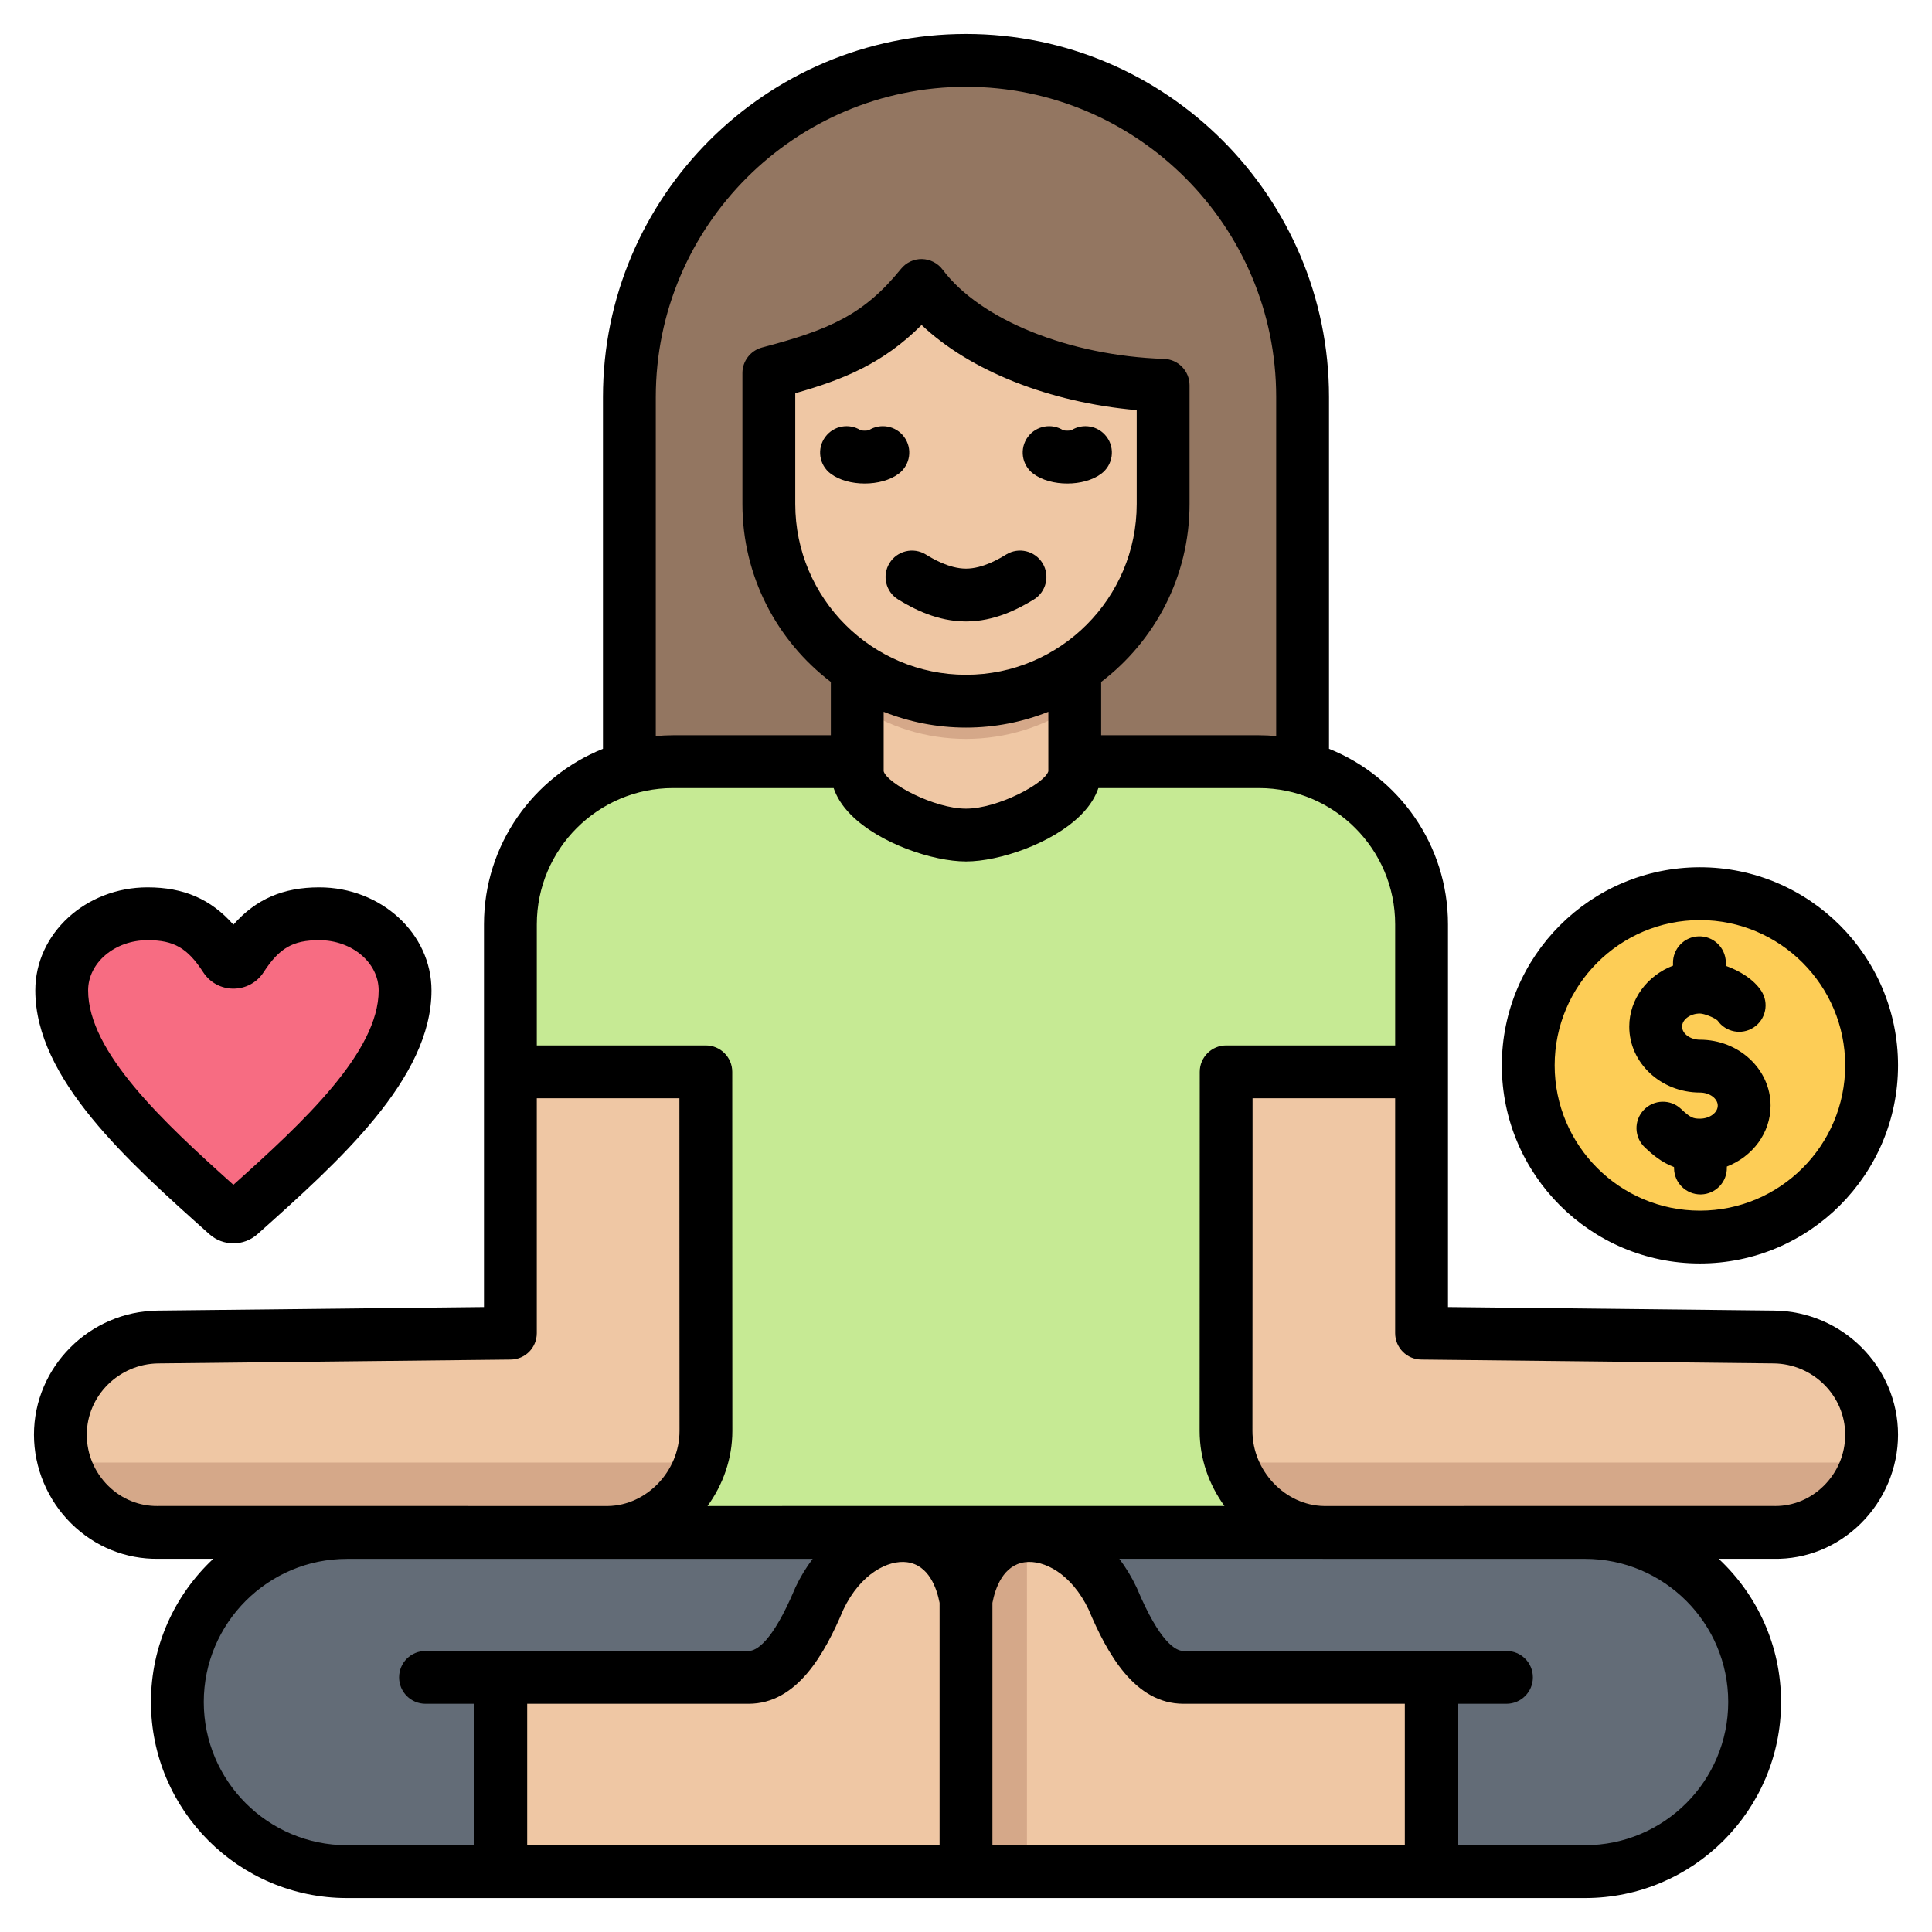
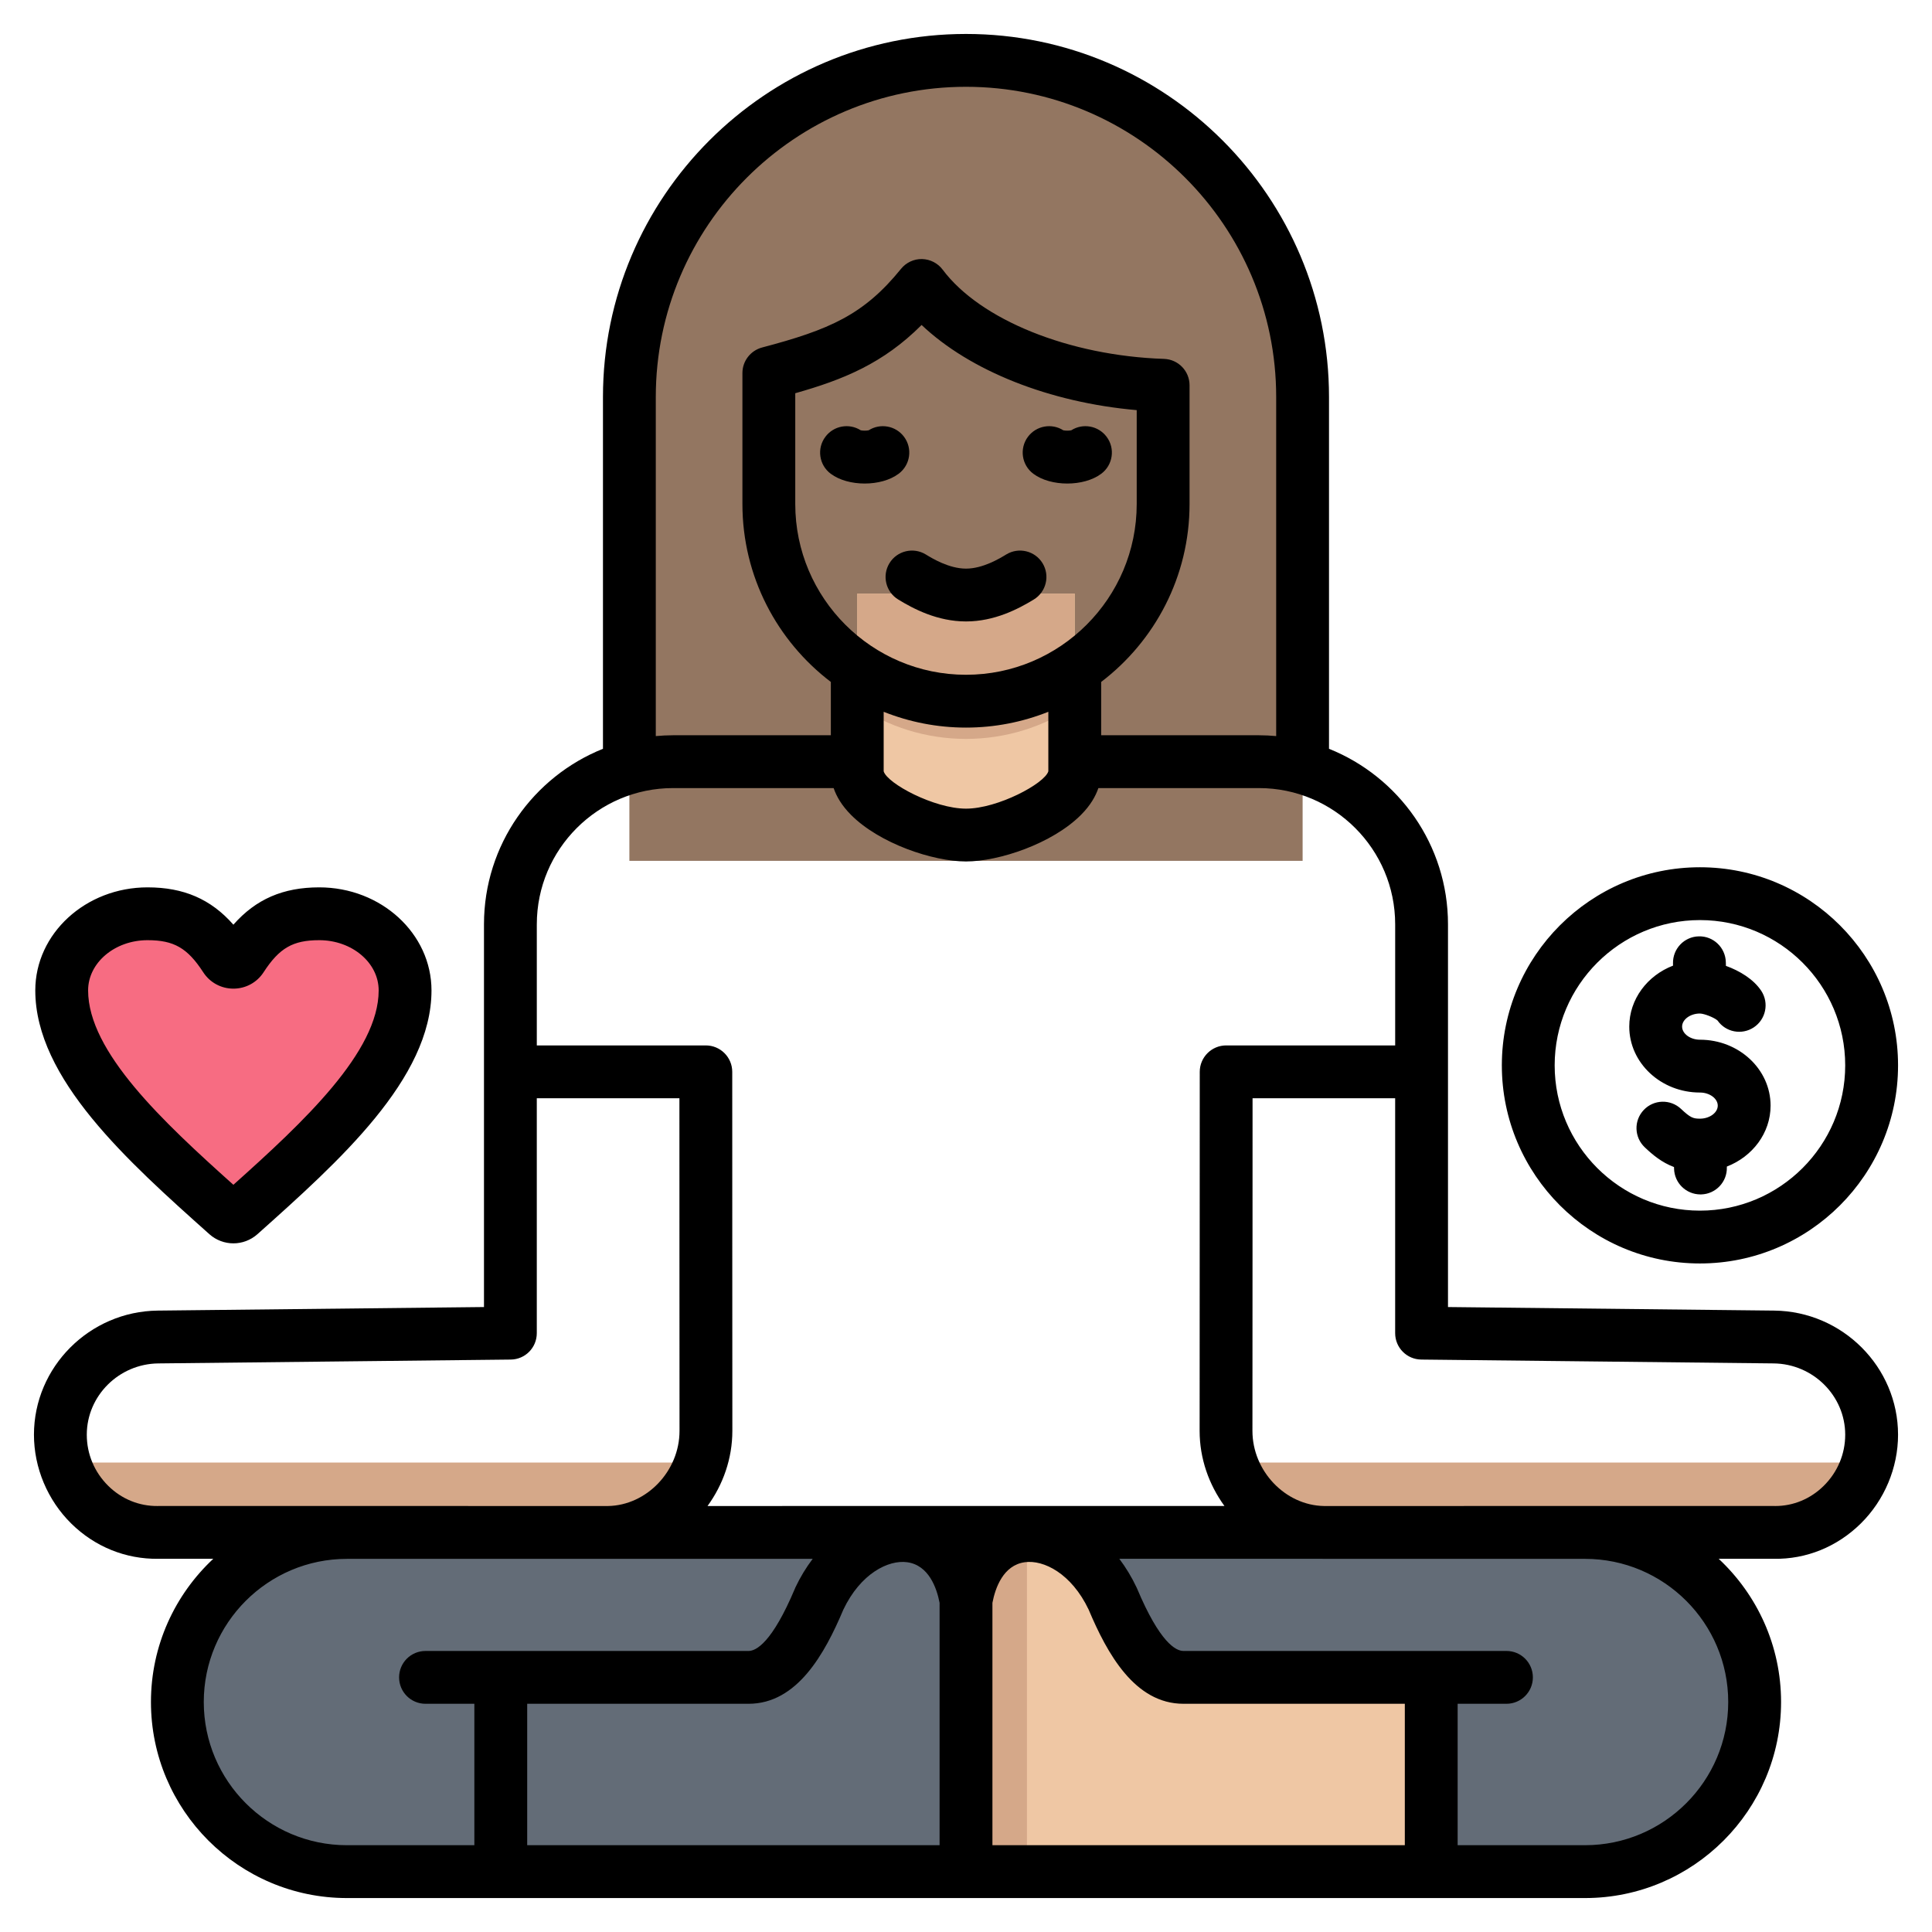
<svg xmlns="http://www.w3.org/2000/svg" id="Layer_1" enable-background="new 0 0 512 512" height="512" viewBox="0 0 512 512" width="512">
  <g>
    <g>
      <g clip-rule="evenodd" fill-rule="evenodd">
        <path d="m256 16c49.063 0 89.208 40.145 89.208 89.207v122.933h-178.416v-122.932c0-49.064 40.144-89.208 89.208-89.208z" fill="#937661" />
-         <path d="m159.487 424.318 191.013.926v-107.53h26.234v-72.763c0-23.705-19.395-43.101-43.101-43.101h-155.266c-23.706 0-43.101 19.395-43.101 43.101v72.763h24.221z" fill="#c6ea94" />
-         <path d="m350.81 406.108 119.296-.003c14.24.209 25.893-11.652 25.893-25.894 0-14.241-11.654-25.739-25.893-25.893l-93.373-1.013v-69.252h-51.787c0 31.666-.03 63.599-.03 95.145.001 14.241 11.654 26.701 25.894 26.91zm-189.62 0-119.296-.003c-14.241.209-25.894-11.652-25.894-25.894 0-14.241 11.654-25.739 25.893-25.893l93.373-1.013v-69.252h51.787c0 31.666.03 63.599.03 95.145 0 14.241-11.653 26.701-25.893 26.91z" fill="#efc7a4" />
        <path d="m462.522 406.105h7.584.105.59c11.381-.147 20.991-7.995 24.122-18.508h-168.63c3.475 10.392 13.14 18.311 24.447 18.509zm-329.28.002h27.977c11.324-.18 21.007-8.106 24.487-18.51h-168.629c3.194 10.726 13.134 18.68 24.816 18.508z" fill="#d5a889" />
        <path d="m91.946 406.108h328.108c24.72 0 44.946 20.226 44.946 44.946s-20.226 44.946-44.946 44.946h-328.108c-24.721 0-44.946-20.226-44.946-44.946s20.225-44.946 44.946-44.946z" fill="#636c77" />
        <path d="m379.291 496v-51.484h-65.667c-8.649 0-14.55-10.875-18.735-20.813-10.164-21.59-34.81-23.299-38.889.421v71.876z" fill="#efc7a4" />
-         <path d="m132.709 496v-51.484h65.667c8.649 0 14.55-10.875 18.735-20.813 10.164-21.59 34.81-23.299 38.889.421v71.876z" fill="#efc7a4" />
        <path d="m272.148 406.936c-7.532.311-14.196 5.835-16.148 17.188v71.876h16.148z" fill="#d5a889" />
        <path d="m284.82 204.48c.027 8.586-18.435 16.815-28.82 16.815s-28.842-8.224-28.82-16.815v-47.154h57.639v47.154z" fill="#efc7a4" />
        <path d="m284.82 187.085c-8.275 5.51-18.189 8.731-28.82 8.731s-20.545-3.221-28.82-8.731v-29.758h57.639v29.758z" fill="#d5a889" />
-         <path d="m244.214 75.652c12.032 16.076 38.897 25.621 64.032 26.454v31.463c0 28.734-23.511 52.246-52.246 52.246s-52.246-23.511-52.246-52.246v-34.706c17.511-4.627 28.854-8.877 40.46-23.211z" fill="#efc7a4" />
      </g>
      <path clip-rule="evenodd" d="m63.985 253.845c5.058-7.787 10.658-11.681 20.622-11.681 12.558 0 22.75 9.094 22.75 20.3 0 19.797-21.637 39.594-43.81 59.391-.968.864-2.413.864-3.381 0-22.173-19.797-43.81-39.594-43.81-59.391 0-11.206 10.192-20.3 22.75-20.3 9.964 0 15.563 3.893 20.622 11.681.482.742 1.243 1.155 2.128 1.155.886.001 1.647-.413 2.129-1.155z" fill="#f76c82" fill-rule="evenodd" />
      <g>
-         <circle clip-rule="evenodd" cx="450.5" cy="282.334" fill="#fdcd56" fill-rule="evenodd" r="45.5" />
-       </g>
+         </g>
    </g>
    <path clip-rule="evenodd" d="m450.503 289.532c2.56 0 4.72 1.59 4.72 3.468 0 1.882-2.16 3.459-4.72 3.459-1.802 0-2.532-.249-5.011-2.588-2.809-2.649-7.242-2.522-9.891.292-2.659 2.809-2.532 7.237.292 9.901 2.056 1.948 4.447 3.976 7.736 5.218l.014.419c.09 3.811 3.209 6.833 6.988 6.833h.184c3.858-.094 6.917-3.303 6.818-7.171v-.212c6.79-2.63 11.59-8.879 11.59-16.149 0-9.642-8.399-17.467-18.719-17.467-2.564 0-4.729-1.595-4.729-3.473s2.165-3.468 4.715-3.468c1.172.019 3.854 1.087 4.682 1.859 2.16 3.091 6.399 3.91 9.571 1.83 3.228-2.122 4.132-6.461 2.009-9.703-2.033-3.078-5.731-5.308-9.369-6.616l-.023-.993c-.099-3.859-3.298-6.931-7.166-6.828-3.863.089-6.922 3.298-6.833 7.167l.01.593c-6.799 2.616-11.599 8.879-11.599 16.159-.002 9.63 8.397 17.47 18.731 17.47zm-38.501-7.2c0-21.222 17.269-38.501 38.5-38.501 21.227 0 38.496 17.279 38.496 38.501 0 21.226-17.269 38.5-38.496 38.5-21.231.001-38.5-17.273-38.5-38.5zm-13.999 0c0-28.944 23.546-52.5 52.499-52.5 28.949 0 52.5 23.556 52.5 52.5 0 28.948-23.551 52.499-52.5 52.499-28.952 0-52.499-23.551-52.499-52.499zm-374.653-19.862c0 16.272 19.862 34.821 38.501 51.511 18.648-16.69 38.5-35.24 38.5-51.511 0-7.341-7.058-13.312-15.749-13.312-6.993 0-10.573 2.07-14.752 8.503-1.76 2.72-4.748 4.339-7.999 4.339-3.242 0-6.23-1.619-7.99-4.339-4.179-6.433-7.769-8.503-14.761-8.503-8.678 0-15.75 5.971-15.75 13.312zm-13.999 0c0-15.062 13.35-27.311 29.749-27.311 9.562 0 16.78 3.101 22.751 9.891 5.98-6.79 13.199-9.891 22.751-9.891 16.408 0 29.748 12.249 29.748 27.311 0 23.401-24.506 45.291-46.137 64.611-1.812 1.609-4.089 2.419-6.362 2.419-2.268 0-4.541-.809-6.352-2.419-21.628-19.32-46.148-41.21-46.148-64.611zm479.648 117.742c0 5.12-2.028 9.938-5.708 13.566-3.491 3.444-8.042 5.331-12.823 5.331-.118 0-.235 0-.367-.01l-119.238.01c-10.272-.179-18.954-9.289-18.954-19.909 0-15.759.009-31.612.023-47.479.009-13.562.009-27.132.009-40.67h37.79v62.249c0 3.84 3.087 6.96 6.926 6.997l93.371 1.021c10.463.114 18.971 8.593 18.971 18.894zm-68.946 32.9h-69.242c-.042 0-.07 0-.113 0-.057 0-.127-.014-.198-.014h-53.869c1.727 2.301 3.28 4.842 4.588 7.623.043.09.08.179.122.268 6.047 14.38 10.291 16.531 12.277 16.531h85.612c3.868 0 6.997 3.129 6.997 7.001 0 3.859-3.129 6.997-6.997 6.997h-12.94v37.479h33.762c20.93 0 37.945-17.02 37.945-37.95.002-20.919-17.014-37.935-37.944-37.935zm-328.111 75.887h33.767v-37.479h-12.949c-3.868 0-6.997-3.139-6.997-6.997 0-3.872 3.129-7.001 6.997-7.001h85.612c1.991 0 6.23-2.151 12.291-16.531.028-.09.071-.179.108-.268 1.308-2.781 2.861-5.322 4.597-7.609h-54.179-69.247c-20.921 0-37.941 17.015-37.941 37.936.001 20.929 17.02 37.949 37.941 37.949zm69.19-89.89-119.243-.01c-.028 0-.071 0-.099.01-4.87.052-9.529-1.821-13.091-5.331-3.68-3.628-5.699-8.446-5.699-13.566 0-10.301 8.508-18.78 18.968-18.893l93.371-1.021c3.84-.037 6.917-3.157 6.917-6.997v-62.249h37.795c0 13.538.009 27.109.009 40.67.009 15.867.019 31.72.019 47.479.002 10.619-8.67 19.729-18.947 19.908zm62.367 27.452c4.56-9.581 11.942-13.232 16.893-12.559 5.75.776 7.849 6.837 8.606 10.757v64.24h-109.286v-37.479h58.659c12.908-.001 20.211-13.308 25.128-24.959zm148.793 24.958v37.479h-109.29v-64.231c.748-3.919 2.851-9.99 8.597-10.766 4.96-.682 12.333 2.969 16.902 12.559 4.908 11.651 12.22 24.958 25.118 24.958h58.673zm-230.034-206.568v32.096h44.792c3.868 0 7.002 3.143 7.002 7.002 0 15.853.009 31.762.009 47.662.009 15.867.019 31.729.019 47.488 0 7.341-2.47 14.258-6.578 19.909l136.987-.01c-4.108-5.651-6.578-12.559-6.578-19.9 0-15.759.009-31.621.019-47.488.014-15.9.014-31.809.014-47.662 0-3.858 3.139-7.002 6.997-7.002h44.792v-32.096c0-19.9-16.192-36.101-36.101-36.101h-42.552c-.729 2.15-2.108 4.597-4.607 7.1-7.604 7.628-21.744 12.347-30.473 12.347-8.738 0-22.869-4.719-30.468-12.338-2.499-2.513-3.882-4.95-4.611-7.11h-42.561c-19.901.003-36.102 16.204-36.102 36.103zm158.981-111.384v-24.878c-23.128-2.028-44.18-10.418-57.008-22.567-10.22 10.23-20.789 14.497-33.48 18.088v29.358c0 24.953 20.3 45.253 45.248 45.253 24.954-.001 45.24-20.301 45.24-45.254zm-23.42 70.832c-.941 3.223-13.378 9.9-21.819 9.9-8.446 0-20.902-6.677-21.819-9.9v-15.768c6.757 2.691 14.112 4.188 21.819 4.188 7.703 0 15.062-1.496 21.819-4.188zm-104.029-9.331v-89.857c0-45.333 36.882-82.21 82.21-82.21s82.201 36.877 82.201 82.21v89.857c-1.501-.136-3.031-.217-4.569-.217h-41.813v-14.13c14.225-10.832 23.424-27.932 23.424-47.154v-31.457c0-3.783-2.992-6.87-6.762-7.002-25.132-.828-48.702-10.338-58.668-23.65-1.294-1.727-3.313-2.757-5.473-2.809-2.15-.043-4.207.922-5.567 2.602-9.863 12.178-18.935 16.121-36.811 20.836-3.073.823-5.214 3.6-5.214 6.771v34.708c0 19.222 9.204 36.322 23.434 47.154v14.13h-41.823c-1.539.002-3.058.082-4.569.218zm329.212 185.144c0 8.766-3.604 17.349-9.882 23.537-6.24 6.15-14.418 9.501-23.062 9.35h-14.587c10.159 9.491 16.53 22.991 16.53 37.95 0 28.652-23.311 51.954-51.949 51.954h-328.11c-28.642 0-51.939-23.302-51.939-51.954 0-14.959 6.357-28.459 16.516-37.95h-14.578c-8.649.113-16.822-3.2-23.062-9.35-6.277-6.188-9.881-14.77-9.881-23.537 0-17.942 14.724-32.694 32.812-32.892l86.45-.941v-101.428c0-21.062 13.081-39.122 31.532-46.514v-93.226c0-53.05 43.159-96.214 96.209-96.214s96.2 43.164 96.2 96.214v93.226c18.46 7.392 31.532 25.452 31.532 46.514v101.428l86.45.941c18.1.198 32.819 14.949 32.819 32.892zm-263.419-264.451c2.306 3.096 1.666 7.477-1.431 9.787-2.311 1.732-5.651 2.593-9.002 2.593-3.341 0-6.682-.861-9.002-2.593-3.096-2.31-3.736-6.701-1.416-9.787 2.197-2.96 6.3-3.68 9.368-1.732.541.127 1.572.127 2.108 0 3.074-1.947 7.172-1.227 9.375 1.732zm44.316-1.731c3.063-1.948 7.162-1.228 9.373 1.732 2.31 3.087 1.67 7.477-1.431 9.787-2.31 1.732-5.66 2.593-9.001 2.593s-6.691-.861-9.002-2.593c-3.096-2.31-3.736-6.691-1.431-9.787 2.212-2.96 6.31-3.68 9.374-1.732.551.127 1.567.127 2.118 0zm-7.609 35.23c2.009 3.298.97 7.609-2.329 9.618-4.089 2.494-10.39 5.811-17.961 5.811s-13.881-3.317-17.961-5.811c-3.299-2.009-4.348-6.32-2.329-9.618 2.009-3.299 6.32-4.338 9.623-2.329 1.68 1.03 6.159 3.76 10.667 3.76s8.978-2.729 10.672-3.76c3.299-2.009 7.6-.97 9.618 2.329z" fill-rule="evenodd" />
  </g>
</svg>